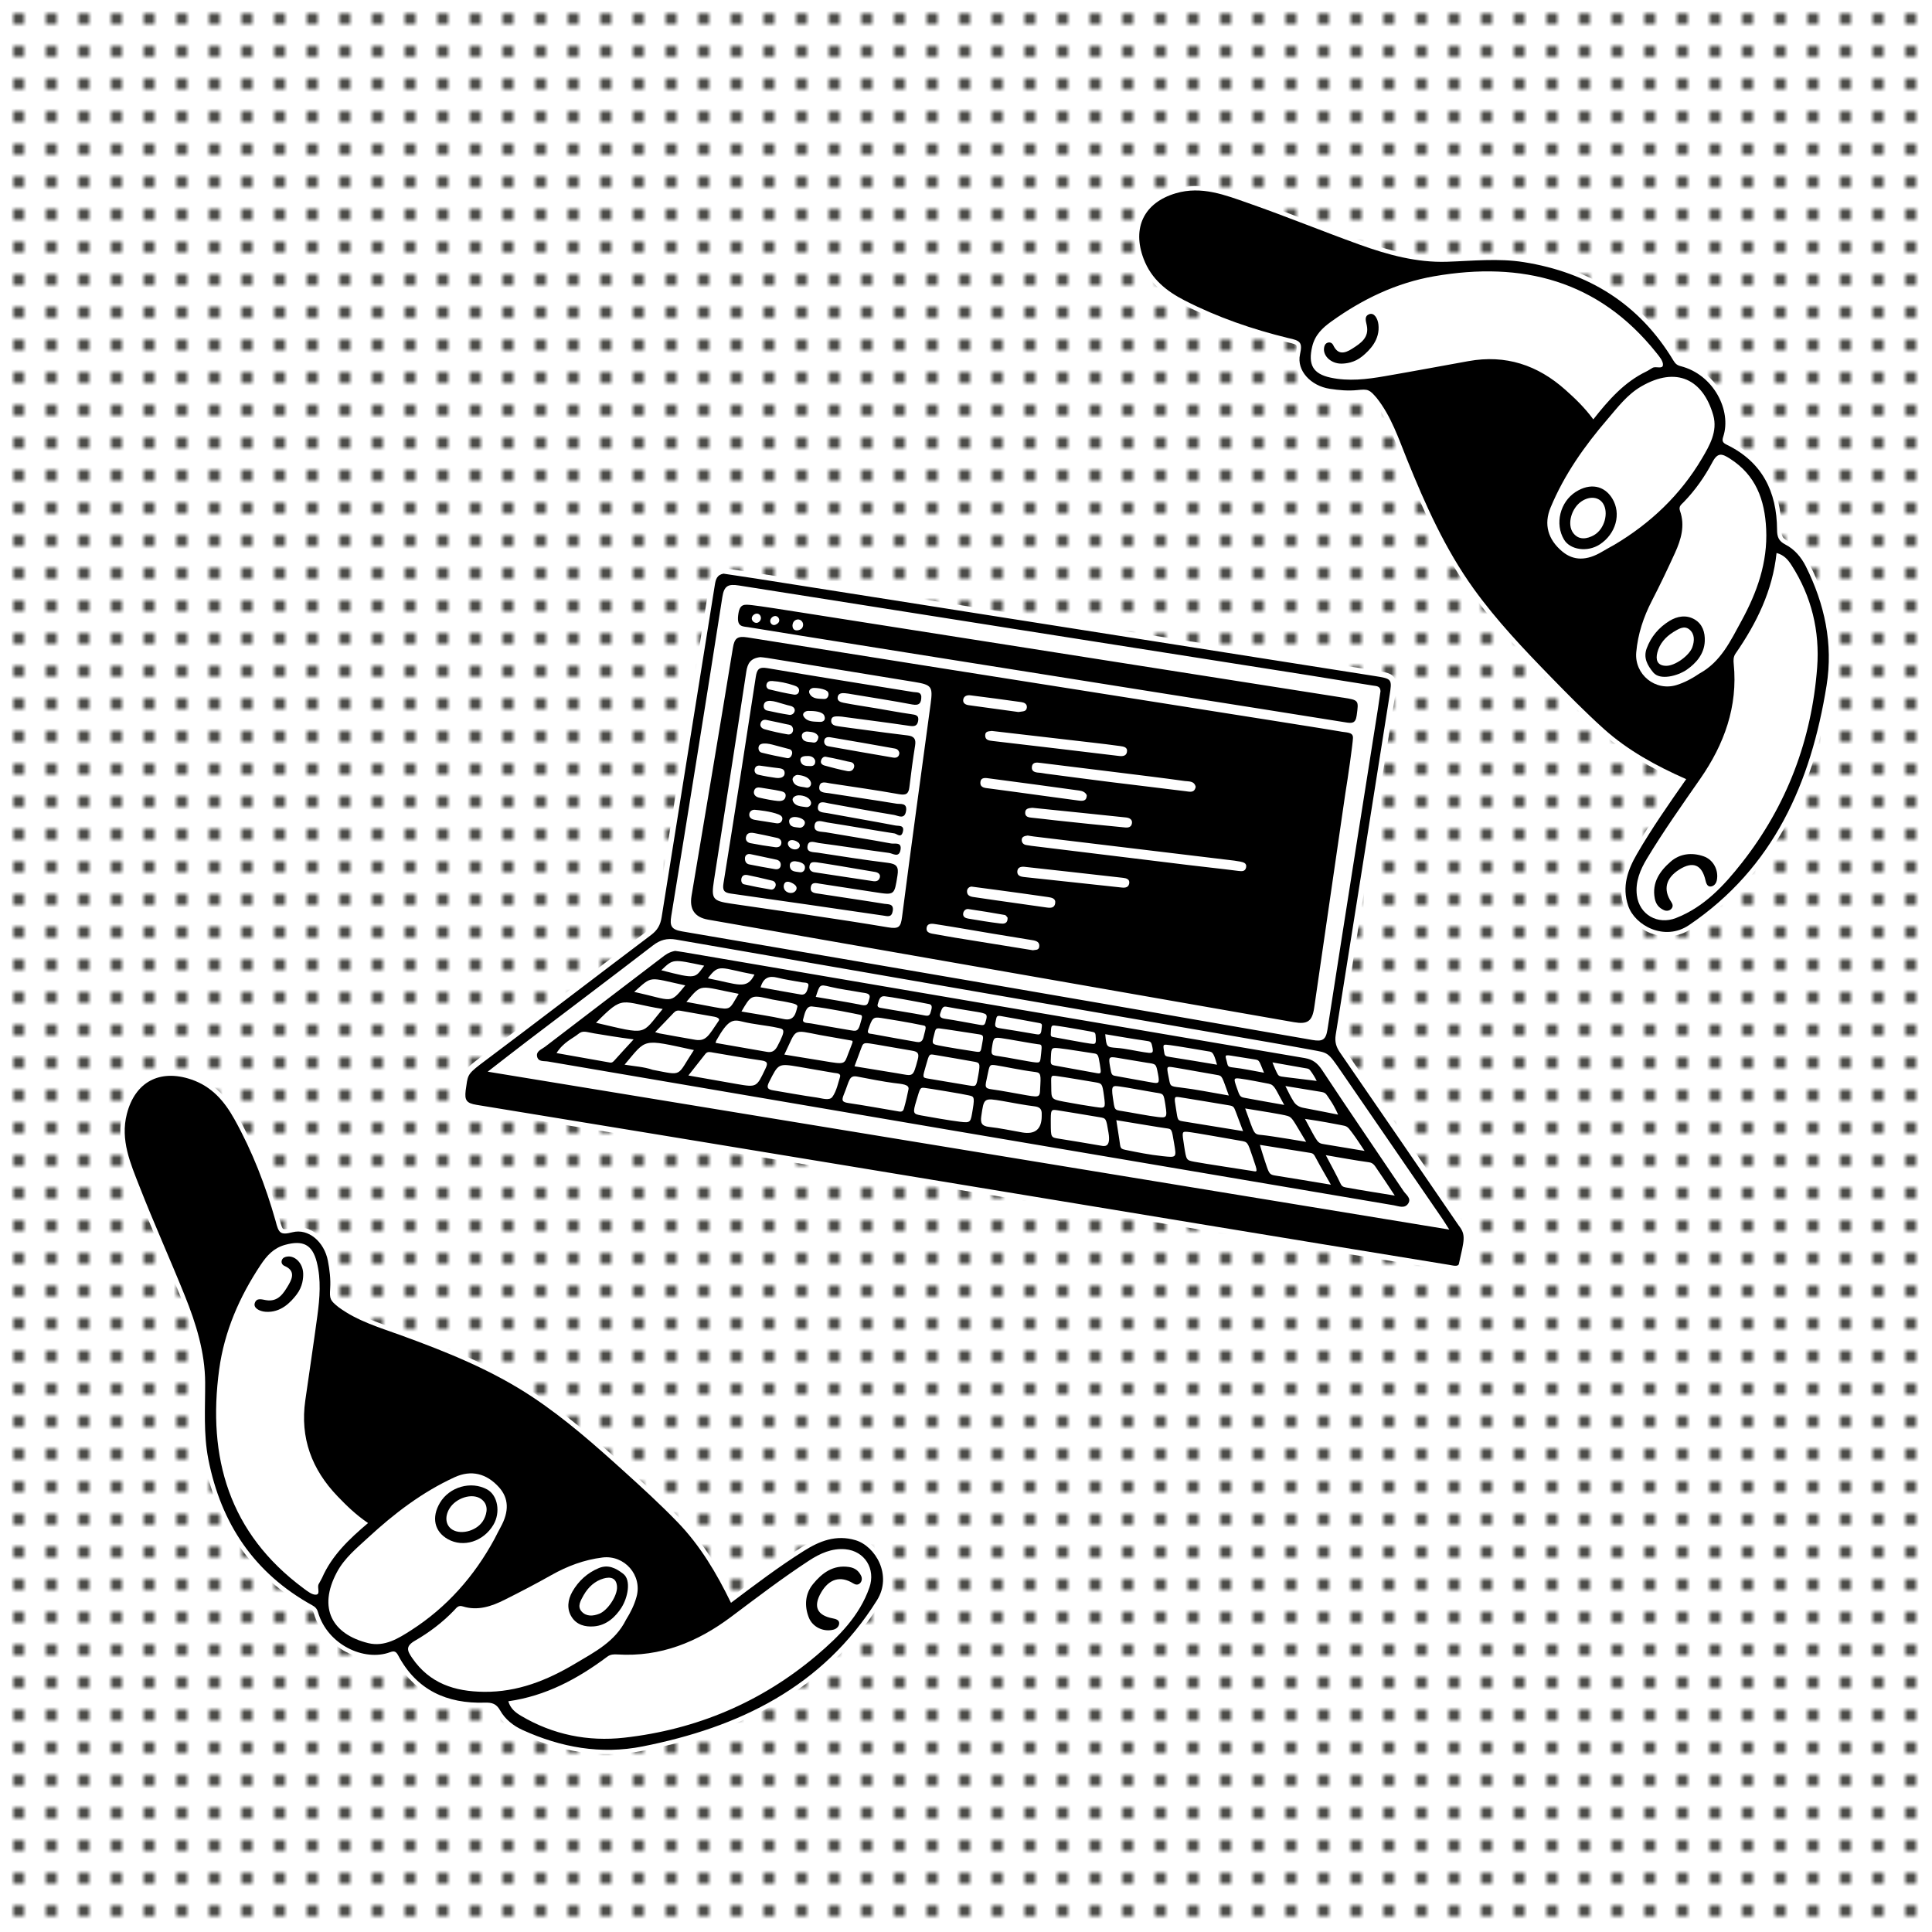
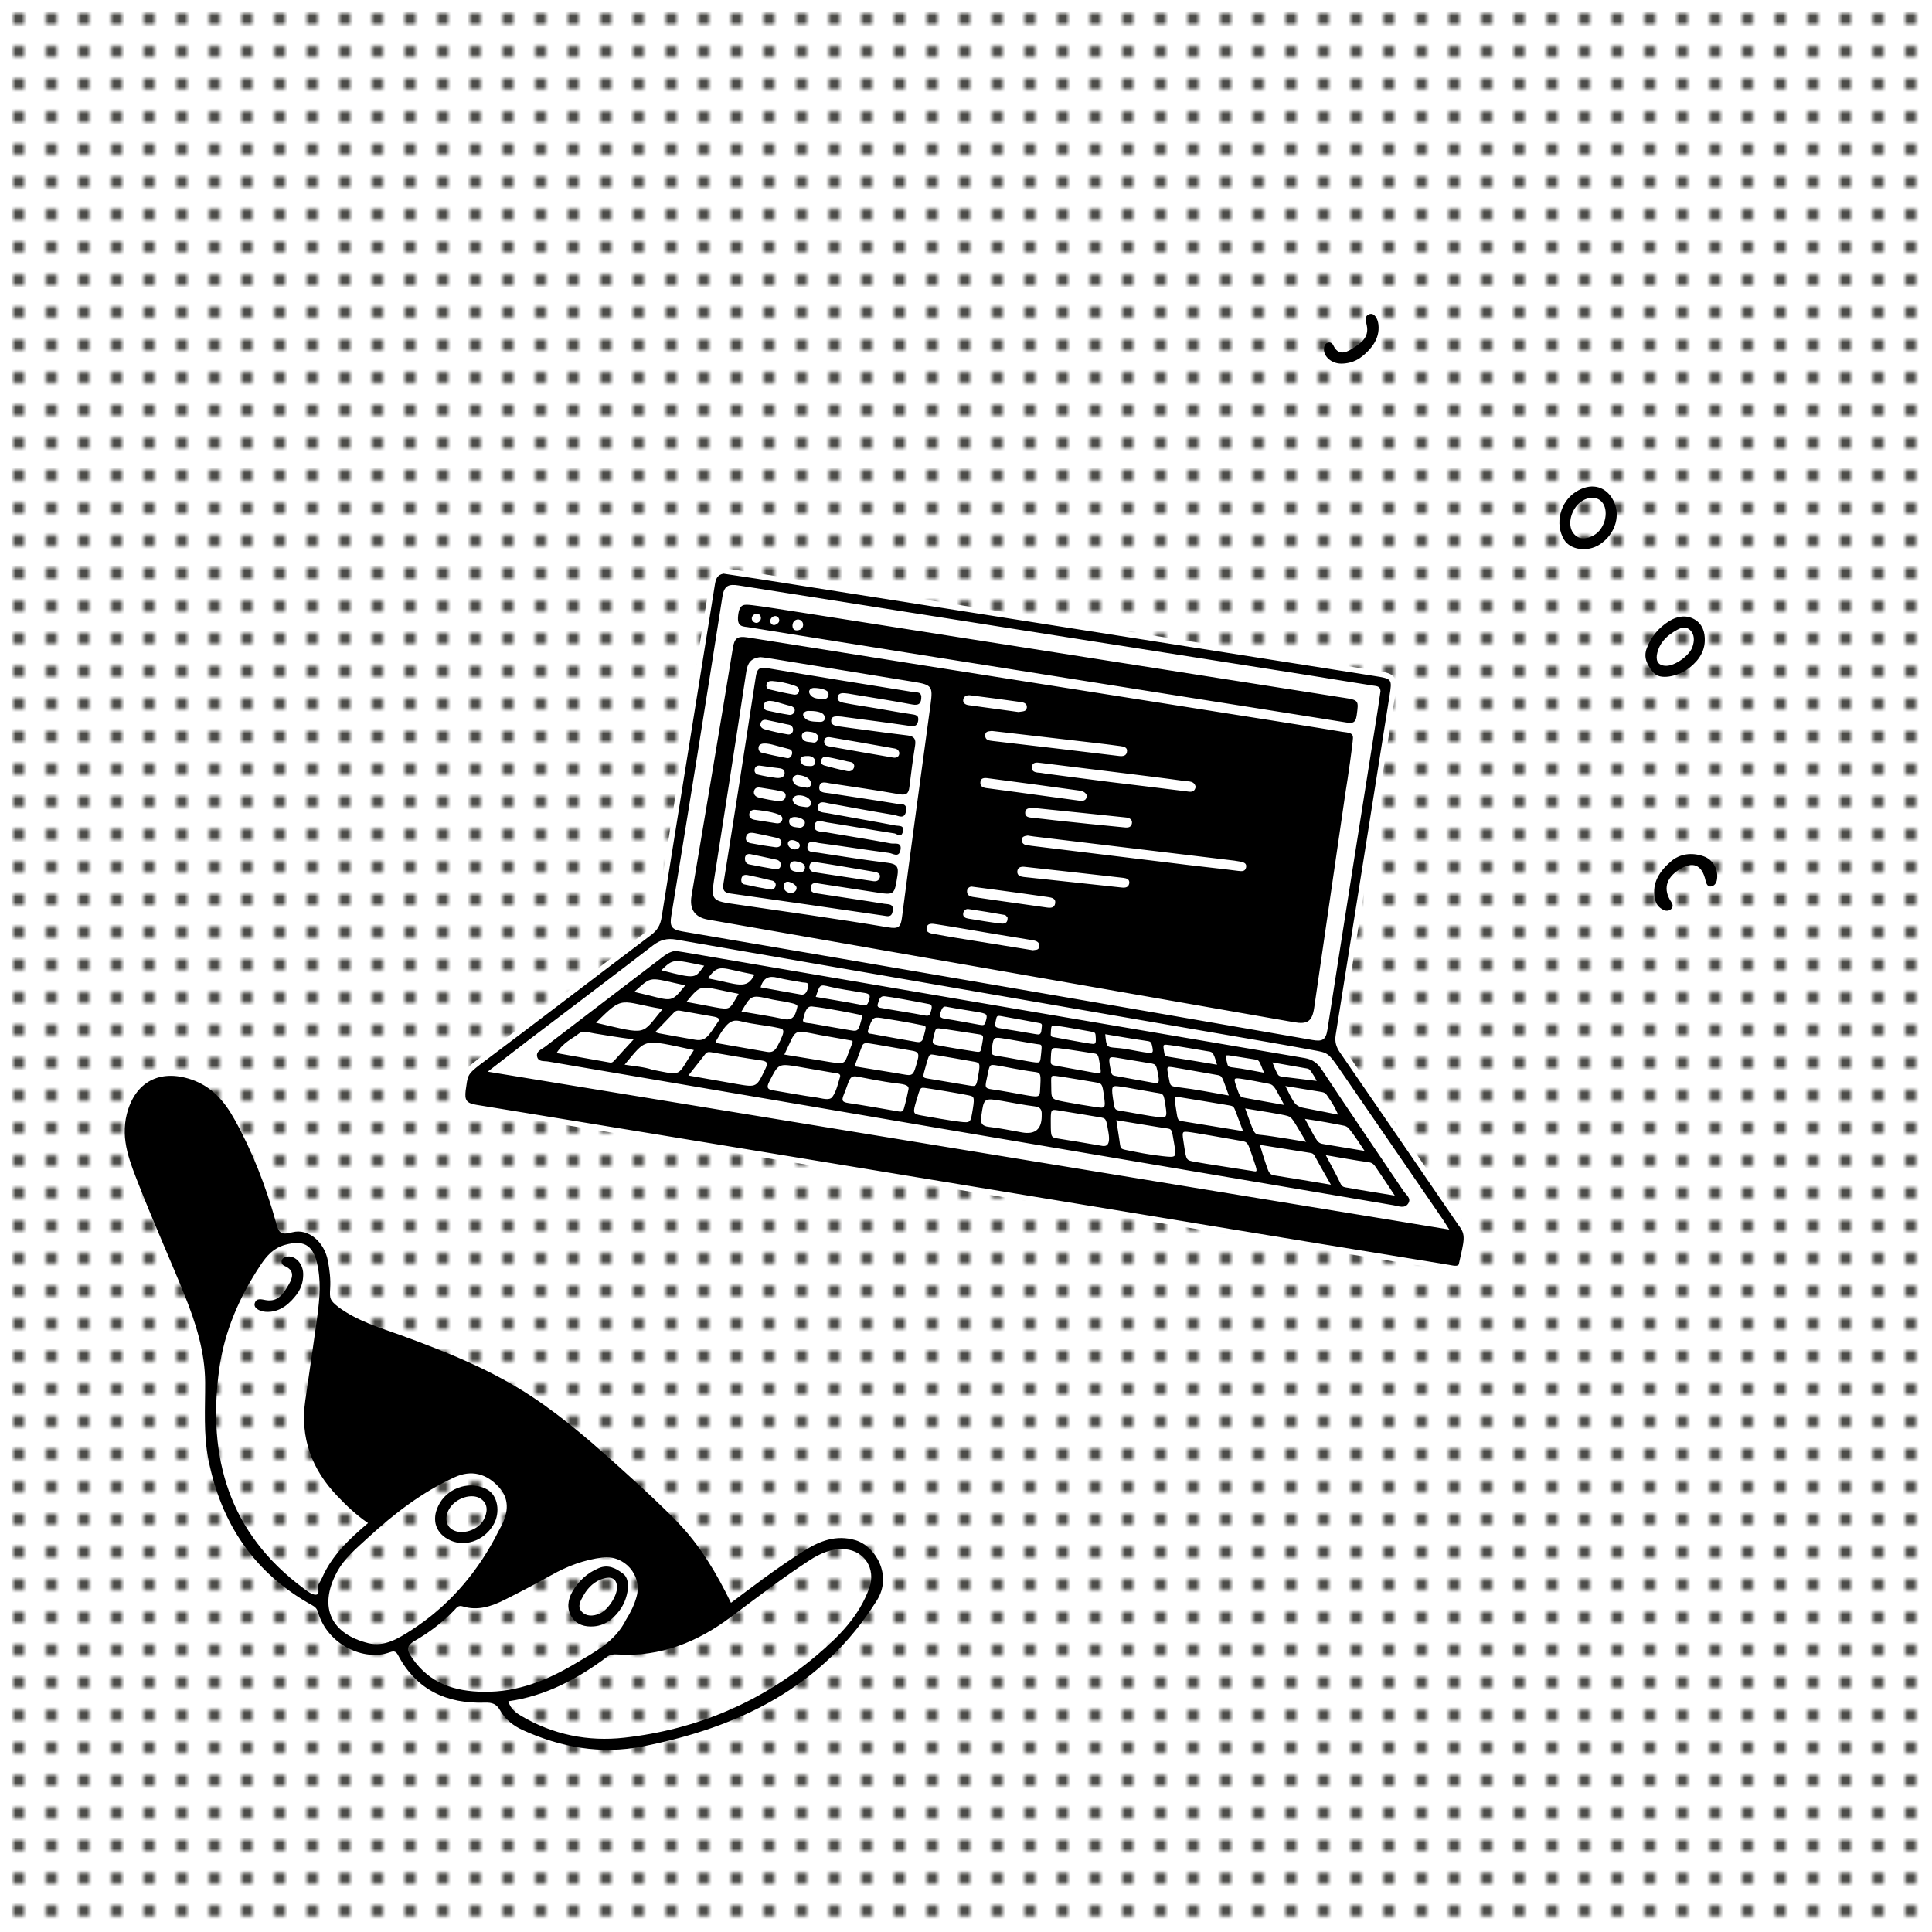
<svg xmlns="http://www.w3.org/2000/svg" id="Ebene_8" data-name="Ebene 8" viewBox="0 0 700 700">
  <defs>
    <style> .cls-1 { fill: none; } .cls-2 { fill: #12120d; } .cls-3 { stroke-width: 4px; } .cls-3, .cls-4 { stroke: #fff; stroke-miterlimit: 10; } .cls-3, .cls-4, .cls-5 { fill: #fff; } .cls-4 { stroke-width: 3.11px; } .cls-6 { fill: url(#Neues_Musterfeld_5); } </style>
    <pattern id="Neues_Musterfeld_5" data-name="Neues Musterfeld 5" x="0" y="0" width="6" height="6" patternTransform="translate(3274.99 6348.18) scale(1.97)" patternUnits="userSpaceOnUse" viewBox="0 0 6 6">
      <g>
        <rect class="cls-1" width="6" height="6" />
-         <rect class="cls-5" width="6" height="6" />
        <circle class="cls-2" cx="3" cy="3" r="1" />
      </g>
    </pattern>
  </defs>
  <rect class="cls-6" x="4.12" y="4.12" width="691.76" height="691.76" />
  <g>
    <g>
-       <path class="cls-4" d="M610.95,282.29c-6.29,9-12.47,17.82-17.86,27.13-3.35,5.79-5.51,11.81-3.17,18.75,2.41,7.17,13.2,13.01,22.05,7.01,30.74-20.82,44.18-51.62,49.83-86.8,2.44-15.17-.72-29.57-7.52-43.19-1.63-3.26-4.09-6.19-7.35-7.86-2.51-1.29-3.06-2.83-3.07-5.45-.07-13.74-5.4-24.52-18.21-30.74-1.5-.73-1.81-1.37-1.29-2.93,3.11-9.37-3.41-22.5-15.45-25.55-1.27-.32-1.92-.91-2.58-2-12.36-20.55-30.78-31.94-54.22-35.68-9.29-1.48-18.55-.44-27.86-.14-10.89.35-21.46-2.52-31.67-6.21-13.45-4.85-26.69-10.27-40.18-14.99-8.47-2.96-17.04-6.38-26.4-3.61-11.57,3.41-15.89,12.57-11.64,23.76,2.81,7.4,8.35,11.74,14.95,15.12,11.89,6.08,24.44,10.4,37.38,13.56,4.38.94,5.31,1.47,4.32,5.95-1.28,5.84,3.89,11.39,10.79,12.45,3.29.51,6.72.81,10.01.46,3.86-.39,4.35-.23,6.99,2.86,5.28,6.66,7.89,14.62,10.98,22.26,6.64,16.4,13.8,32.49,24.19,46.91,8.27,11.48,18,21.72,27.84,31.83,6.27,6.44,12.59,12.87,19.27,18.88,8.7,7.81,18.9,13.4,29.86,18.23Z" />
-       <path d="M610.95,282.29c-6.29,9-12.47,17.82-17.86,27.13-3.35,5.79-5.51,11.81-3.17,18.75,2.41,7.17,13.2,13.01,22.05,7.01,30.74-20.82,44.18-51.62,49.83-86.8,2.44-15.17-.72-29.57-7.52-43.19-1.63-3.26-4.09-6.19-7.35-7.86-2.51-1.29-3.06-2.83-3.07-5.45-.07-13.74-5.4-24.52-18.21-30.74-1.5-.73-1.81-1.37-1.29-2.93,3.11-9.37-3.41-22.5-15.45-25.55-1.27-.32-1.92-.91-2.58-2-12.36-20.55-30.78-31.94-54.22-35.68-9.29-1.48-18.55-.44-27.86-.14-10.89.35-21.46-2.52-31.67-6.21-13.45-4.85-26.69-10.27-40.18-14.99-8.47-2.96-17.04-6.38-26.4-3.61-11.57,3.41-15.89,12.57-11.64,23.76,2.81,7.4,8.35,11.74,14.95,15.12,11.89,6.08,24.44,10.4,37.38,13.56,4.38.94,5.31,1.47,4.32,5.95-1.28,5.84,3.89,11.39,10.79,12.45,3.29.51,6.72.81,10.01.46,3.86-.39,4.35-.23,6.99,2.86,5.28,6.66,7.89,14.62,10.98,22.26,6.64,16.4,13.8,32.49,24.19,46.91,8.27,11.48,18,21.72,27.84,31.83,6.27,6.44,12.59,12.87,19.27,18.88,8.7,7.81,18.9,13.4,29.86,18.23ZM577.28,151.94c-3.24-4.39-6.61-7.58-10.09-10.68-10.08-9.01-21.67-12.85-35.13-10.42-10.14,1.83-20.28,3.73-30.44,5.48-6.47,1.12-13.01,1.9-19.53.5-6.47-1.39-8.18-4.77-6.66-11.23,1-4.22,3.7-6.78,6.93-9.1,11.27-8.1,23.57-14.02,37.28-16.4,31.82-5.52,59.49,1.44,80.44,27.67,1.07,1.34,2.55,3.05,2.44,4.48-.13,1.64-2.55.34-3.78,1.04-.76.43-1.48.95-2.27,1.33-7.95,3.84-13.63,10.27-19.19,17.35ZM643.67,200.36c2.67.68,4.14,2.41,5.42,4.4,7.29,11.31,10.29,23.96,9.3,37.09-1.98,26.22-11,50.08-27.32,70.82-6.46,8.21-13.63,15.97-23.81,19.94-6.63,2.59-13.31-1.19-14.19-8.23-.61-4.86,1.19-9.21,3.63-13.26,6.01-9.98,12.75-19.47,19.39-29.04,8.62-12.43,13.61-26.07,12.07-41.52-.13-1.33-.16-2.58.67-3.77,7.63-11.01,13.42-22.79,14.85-36.42ZM615.67,244.08c-2.52,1.72-5.2,3.17-8.15,4.1-7.74,2.44-15.38-3.81-14.68-11.82.59-6.67,2.63-12.8,5.68-18.71,2.94-5.69,5.7-11.49,8.36-17.32,2.2-4.83,3.7-9.87,1.83-15.2-.59-1.68.43-2.28,1.36-3.24,4.17-4.31,7.62-9.23,10.39-14.47,1.94-3.66,3.55-3.01,6.28-1.28,9.42,5.98,12.68,14.91,13.18,25.55.57,12.13-3.32,22.96-8.97,33.3-3.95,7.22-7.48,14.87-15.28,19.08ZM584.7,197.5c-1.4.79-2.81,1.55-4.19,2.37-5.62,3.37-10.39,3.35-14.48-.06-5.21-4.36-6.74-9.87-4.23-15.91,4.96-11.95,12.34-22.37,20.71-32.11,3.67-4.28,7.06-8.82,12.11-11.76,12.87-7.49,22.45-2.47,26.12,10.41,1.67,5.86-1.37,11.06-4.09,15.67-7.81,13.23-18.71,23.57-31.95,31.4Z" />
      <path d="M493.52,129.15c2.78-2.29,6.54-6.04,5.91-11.59-.25-2.15-1.54-4.45-3.38-3.7s-1.17,2.42-.84,4.03c.94,4.45-2.22,6.5-5.35,8.49-2.66,1.69-5.11,2.27-6.79-1.29-.43-.91-1.3-1.24-2.18-.87-.84.36-1.14,1.22-1.19,2.16-.17,2.82,2.74,5.35,6.23,5.37,1.65,0,4.8-.32,7.58-2.61Z" />
      <path d="M608.44,315.05c4.95-3.11,8.21-1.77,9.5,3.95.24,1.05.66,2.18,1.7,2.2s2.07-.79,2.37-2.14c.81-3.66-1.18-7.56-4.75-8.8-4.3-1.5-8.65-.97-11.96,1.94-3.86,3.37-6.86,7.54-5.74,13.35.41,2.11,1.51,3.41,3.35,4.22,1.03.46,2.17.16,2.75-.61s.43-1.53-.14-2.37c-3.02-4.5-1.95-8.68,2.93-11.74Z" />
      <path d="M611.18,242.62c3.28-2.28,6.29-5.61,6.49-10.28.14-3.28-.83-6.23-3.68-7.91-3-1.76-6.31-1.2-9.16.57-3.8,2.35-6.64,5.69-8.2,9.92-1.26,3.39.21,6.11,2.39,8.74,2.45,2.96,8.88,1.24,12.16-1.04ZM606.19,229.06c1.86-1.08,3.95-2.63,5.94-.96,1.91,1.6,1.87,4.06,1.02,6.42-1.1,3.04-6.27,6.75-9.46,6.72-3.37-.04-3.84-2.32-3.21-4.79.8-3.19,2.9-5.61,5.72-7.38Z" />
      <path d="M570.94,178.2c-5.71,3.65-7.67,11.61-4.26,17.31,2.25,3.76,8.49,4.62,12.89,1.78,5.92-3.82,7.94-11.17,4.59-16.66-2.91-4.77-8.07-5.71-13.22-2.42ZM573.09,181.6c2.95-1.93,6.15-1.59,7.72.82,2.12,3.26.6,9.29-3.31,11.49-2.41,1.35-5.43,1.94-7.49-.79-2.36-3.14-.64-9.09,3.08-11.52Z" />
    </g>
    <g>
-       <path class="cls-4" d="M264.85,580.73c8.77-6.61,17.35-13.11,26.46-18.84,5.66-3.56,11.6-5.93,18.62-3.86,7.25,2.15,13.48,12.71,7.81,21.78-19.69,31.48-49.98,46.04-84.93,52.96-15.07,2.99-29.57.36-43.44-5.94-3.32-1.51-6.33-3.86-8.13-7.06-1.38-2.47-2.94-2.95-5.56-2.87-13.74.43-24.7-4.5-31.39-17.08-.78-1.47-1.44-1.76-2.98-1.19-9.25,3.45-22.61-2.59-26.1-14.51-.37-1.26-.98-1.89-2.09-2.5-20.99-11.6-33.04-29.6-37.63-52.89-1.82-9.23-1.12-18.52-1.16-27.84-.05-10.89-3.3-21.35-7.36-31.42-5.34-13.26-11.24-26.3-16.44-39.61-3.27-8.36-6.99-16.8-4.57-26.25,2.99-11.68,11.98-16.34,23.32-12.5,7.49,2.54,12.04,7.91,15.65,14.39,6.51,11.66,11.28,24.05,14.92,36.87,1.1,4.35,1.66,5.25,6.11,4.1,5.79-1.49,11.53,3.47,12.84,10.33.63,3.27,1.05,6.69.83,9.99-.25,3.87-.07,4.36,3.11,6.88,6.85,5.03,14.9,7.35,22.64,10.17,16.63,6.04,32.97,12.61,47.76,22.47,11.77,7.85,22.36,17.2,32.82,26.66,6.67,6.03,13.32,12.11,19.57,18.57,8.13,8.41,14.08,18.4,19.31,29.17Z" />
+       <path class="cls-4" d="M264.85,580.73Z" />
      <path d="M264.85,580.73c8.77-6.61,17.35-13.11,26.46-18.84,5.66-3.56,11.6-5.93,18.62-3.86,7.25,2.15,13.48,12.71,7.81,21.78-19.69,31.48-49.98,46.04-84.93,52.96-15.07,2.99-29.57.36-43.44-5.94-3.32-1.51-6.33-3.86-8.13-7.06-1.38-2.47-2.94-2.95-5.56-2.87-13.74.43-24.7-4.5-31.39-17.08-.78-1.47-1.44-1.76-2.98-1.19-9.25,3.45-22.61-2.59-26.1-14.51-.37-1.26-.98-1.89-2.09-2.5-20.99-11.6-33.04-29.6-37.63-52.89-1.82-9.23-1.12-18.52-1.16-27.84-.05-10.89-3.3-21.35-7.36-31.42-5.34-13.26-11.24-26.3-16.44-39.61-3.27-8.36-6.99-16.8-4.57-26.25,2.99-11.68,11.98-16.34,23.32-12.5,7.49,2.54,12.04,7.91,15.65,14.39,6.51,11.66,11.28,24.05,14.92,36.87,1.1,4.35,1.66,5.25,6.11,4.1,5.79-1.49,11.53,3.47,12.84,10.33.63,3.27,1.05,6.69.83,9.99-.25,3.87-.07,4.36,3.11,6.88,6.85,5.03,14.9,7.35,22.64,10.17,16.63,6.04,32.97,12.61,47.76,22.47,11.77,7.85,22.36,17.2,32.82,26.66,6.67,6.03,13.32,12.11,19.57,18.57,8.13,8.41,14.08,18.4,19.31,29.17ZM133.35,551.83c-4.51-3.08-7.81-6.33-11.04-9.69-9.37-9.74-13.63-21.18-11.7-34.72,1.46-10.2,2.99-20.4,4.37-30.61.88-6.51,1.42-13.07-.21-19.54-1.62-6.42-5.07-8-11.47-6.24-4.18,1.15-6.64,3.94-8.85,7.25-7.68,11.55-13.15,24.06-15.03,37.85-4.35,32,3.6,59.4,30.58,79.37,1.38,1.02,3.14,2.44,4.56,2.27,1.63-.19.24-2.56.9-3.82.4-.78.89-1.51,1.25-2.31,3.55-8.09,9.77-13.99,16.64-19.81ZM184.17,616.41c.78,2.64,2.56,4.05,4.59,5.25,11.57,6.87,24.32,9.41,37.4,7.94,26.14-2.93,49.64-12.82,69.78-29.88,7.97-6.76,15.46-14.21,19.06-24.52,2.34-6.72-1.67-13.26-8.74-13.88-4.88-.43-9.16,1.53-13.12,4.11-9.75,6.37-18.99,13.45-28.31,20.43-12.1,9.07-25.55,14.55-41.05,13.58-1.34-.08-2.58-.06-3.74.8-10.72,8.03-22.28,14.24-35.86,16.16ZM226.83,586.84c1.62-2.58,2.98-5.31,3.8-8.29,2.16-7.82-4.37-15.23-12.34-14.24-6.64.83-12.69,3.09-18.49,6.36-5.58,3.15-11.27,6.12-17,8.98-4.75,2.38-9.73,4.06-15.12,2.38-1.7-.53-2.26.52-3.19,1.48-4.15,4.32-8.95,7.95-14.08,10.91-3.59,2.07-2.88,3.66-1.06,6.32,6.32,9.2,15.37,12.13,26.02,12.24,12.14.13,22.82-4.15,32.95-10.18,7.07-4.21,14.59-8.01,18.51-15.96ZM179.16,557.6c.74-1.43,1.45-2.87,2.22-4.27,3.16-5.74,2.97-10.51-.59-14.47-4.54-5.05-10.11-6.37-16.06-3.64-11.76,5.4-21.9,13.15-31.34,21.87-4.14,3.83-8.55,7.38-11.31,12.53-7.02,13.13-1.65,22.53,11.36,25.72,5.91,1.45,11-1.77,15.51-4.66,12.93-8.29,22.87-19.56,30.21-33.08Z" />
      <path d="M107.53,468.96c-2.19,2.86-5.8,6.76-11.37,6.32-2.15-.17-4.5-1.38-3.82-3.24.69-1.86,2.38-1.26,3.99-.98,4.49.77,6.41-2.46,8.29-5.65,1.59-2.72,2.08-5.18-1.53-6.74-.92-.4-1.29-1.26-.95-2.14.33-.85,1.17-1.18,2.11-1.27,2.81-.27,5.45,2.55,5.6,6.03.07,1.65-.14,4.81-2.33,7.67Z" />
-       <path d="M297.49,577.03c-2.93,5.06-1.47,8.27,4.3,9.35,1.06.2,2.2.58,2.26,1.62s-.72,2.1-2.05,2.45c-3.63.94-7.59-.9-8.97-4.43-1.65-4.24-1.28-8.61,1.5-12.03,3.23-3.98,7.29-7.13,13.13-6.23,2.13.33,3.46,1.38,4.34,3.19.49,1.01.24,2.16-.51,2.77s-1.51.48-2.38-.05c-4.61-2.85-8.74-1.63-11.62,3.35Z" />
      <path d="M225.21,582.41c-2.16,3.36-5.38,6.49-10.03,6.86-3.27.26-6.26-.6-8.04-3.39-1.87-2.93-1.43-6.26.23-9.18,2.21-3.88,5.45-6.84,9.61-8.56,3.35-1.38,6.11-.02,8.82,2.07,3.05,2.34,1.56,8.83-.6,12.19ZM211.48,577.92c-1.01,1.9-2.48,4.04-.74,5.97,1.67,1.85,4.13,1.72,6.45.78,3-1.21,6.52-6.51,6.37-9.7-.16-3.37-2.45-3.75-4.9-3.04-3.16.92-5.5,3.1-7.17,5.98Z" />
      <path d="M159.37,544.54c3.44-5.84,11.32-8.09,17.14-4.88,3.84,2.11,4.93,8.31,2.25,12.82-3.6,6.05-10.88,8.34-16.49,5.19-4.87-2.74-6-7.86-2.9-13.13ZM162.85,546.57c-1.83,3.02-1.37,6.2,1.1,7.68,3.33,2,9.31.26,11.36-3.73,1.26-2.45,1.74-5.5-1.06-7.45-3.23-2.25-9.1-.31-11.4,3.5Z" />
    </g>
  </g>
  <g>
    <path class="cls-3" d="M262.15,207.85c3.97.6,7.99,1.18,12,1.81,74.58,11.75,149.17,23.5,223.75,35.25,6.57,1.03,6.53,1.03,5.51,7.43-6.48,40.88-12.93,81.76-19.46,122.62-.4,2.5.16,4.36,1.58,6.42,14.38,20.83,28.66,41.73,42.96,62.61,2.77,3.47,2.01,5.29.09,13.94-.24,1.17-2.46.52-3.54.35-30.1-4.88-60.18-9.84-90.26-14.8-87.36-14.42-174.72-28.88-262.1-43.17-3.68-.6-4.38-1.67-3.96-5.2.8-5.32.34-5.65,5.22-9.41,20.74-15.54,41.29-31.34,61.98-46.95,2.28-1.72,3.35-3.6,3.8-6.42,6.37-40.14,12.89-80.26,19.28-120.4.34-2.14.82-3.65,3.15-4.09Z" />
    <path d="M262.15,207.85c3.97.6,7.99,1.18,12,1.81,74.58,11.75,149.17,23.5,223.75,35.25,6.57,1.03,6.53,1.03,5.51,7.43-6.48,40.88-12.93,81.76-19.46,122.62-.4,2.5.16,4.36,1.58,6.42,14.38,20.83,28.66,41.73,42.96,62.61,2.77,3.47,2.01,5.29.09,13.94-.24,1.17-2.46.52-3.54.35-30.1-4.88-60.18-9.84-90.26-14.8-87.36-14.42-174.72-28.88-262.1-43.17-3.68-.6-4.38-1.67-3.96-5.2.8-5.32.34-5.65,5.22-9.41,20.74-15.54,41.29-31.34,61.98-46.95,2.28-1.72,3.35-3.6,3.8-6.42,6.37-40.14,12.89-80.26,19.28-120.4.34-2.14.82-3.65,3.15-4.09ZM500.18,250.39c-.08-1.85-1.43-1.79-2.78-2-7.89-1.22-15.77-2.55-23.65-3.8-68.69-10.81-137.38-21.58-206.05-32.46-3.74-.59-5.33.01-5.97,4.13-6.02,38.57-12.23,77.11-18.52,115.64-.59,3.59.03,4.9,3.91,5.56,76.15,12.98,152.27,26.1,228.37,39.34,3.71.65,4.9-.06,5.48-3.79,6-38.73,12.16-77.43,18.27-116.14.34-2.15.63-4.31.95-6.47ZM176.71,388.29c116.41,19.12,231.98,38.1,348.39,57.21-1.16-1.81-1.8-2.87-2.5-3.9-11.08-16.2-31.36-45.63-36.5-53.13-5.14-7.5-4.78-6.94-10.99-8.11-4.93-.93-13.25-2.38-15.96-2.85-71.4-12.34-142.79-24.66-214.18-37.08-3.31-.58-5.78.11-8.41,2.13-14.99,11.54-30.11,22.92-45.17,34.38-4.72,3.59-9.38,7.25-14.67,11.34ZM490.21,267.32c-.08,2.22-1.77,14.06-2.79,20.29-3.74,25.83-7.5,51.66-11.26,77.49-.71,4.91-2.41,6.12-7.31,5.26-70.76-12.38-141.51-24.77-212.27-37.15q-7.26-1.27-6.02-8.65c5.02-29.93,10.08-59.86,14.98-89.81.58-3.56,1.62-4.39,5.39-3.79,71.48,11.44,212.1,33.5,214.36,34.01,2.26.51,5,.12,4.91,2.34ZM275.5,238.09c-3.56.39-4.65,2.27-5.1,5.25-3.82,25.24-7.8,50.46-11.72,75.69-1.04,6.67-.47,7.38,6.2,8.37,18.94,2.79,37.92,5.41,56.8,8.58,3.99.67,4.68-.08,5.15-3.76,3.32-25.75,6.88-51.47,10.35-77.2.85-6.28.41-6.9-5.91-7.94-17.74-2.91-35.49-5.8-53.24-8.69-1-.16-2.02-.24-2.54-.3ZM372.36,302.73c-1.33.17-2.16.51-2.17,1.6-.01,1,.63,1.65,1.57,1.83,1.28.25,2.59.38,3.88.54,18.3,2.24,36.59,4.49,54.89,6.71,6.05.74,12.12,1.36,18.16,2.14,1.32.17,2.47.21,2.79-1.24.35-1.56-.94-1.9-2.12-2.14-.71-.14-1.43-.26-2.15-.35-24.22-2.92-48.44-5.83-72.66-8.75-.86-.1-1.71-.27-2.19-.34ZM433.23,285.09c-.55-2.24-2.55-1.91-3.95-2.11-8.18-1.15-16.39-2.12-24.59-3.15-9.21-1.15-18.42-2.3-27.64-3.41-1.27-.15-2.91-.44-3.17,1.36-.25,1.72,1.11,2.1,2.57,2.18.86.04,1.72.26,2.58.37,7.76,1.01,15.52,2.05,23.29,3.02,9.07,1.13,18.15,2.18,27.21,3.32,1.63.21,3.23.7,3.69-1.58ZM359.39,264.83c-.89.18-2.42-.06-2.44,1.59-.03,1.74,1.36,1.9,2.76,2.06,15.27,1.78,30.53,3.58,45.79,5.43,1.34.16,2.52-.04,2.8-1.37.39-1.86-1.22-2.05-2.49-2.23-3.3-.47-6.61-.85-9.92-1.24-12.1-1.41-24.21-2.81-36.5-4.23ZM374.19,344.3c.8-.21,2.13.11,2.34-1.24.26-1.72-1.01-2.18-2.42-2.41-4.87-.79-9.74-1.59-14.61-2.4-6.72-1.12-13.44-2.32-20.17-3.36-1.32-.2-3.35-.65-3.6,1.32-.24,1.87,1.66,2.01,3.1,2.26,2.43.41,4.86.89,7.29,1.28,9.31,1.52,18.62,3.01,28.08,4.54ZM370.99,314.04c-1.17-.05-2.31.23-2.4,1.71-.1,1.58,1.31,1.89,2.4,2.01,11.8,1.3,23.61,2.5,35.41,3.81,1.38.15,2.43-.06,2.72-1.4.34-1.59-1.02-1.98-2.17-2.11-11.94-1.37-23.88-2.68-35.95-4.02ZM374.03,292.68c-.99.15-2.62.05-2.59,1.88.03,1.46,1.34,1.62,2.58,1.73,2.73.25,5.46.63,8.19.92,8.21.87,16.41,1.76,24.62,2.52,1.16.11,2.87.47,3.27-1.3.33-1.47-.86-2.11-2.09-2.24-11.23-1.19-22.46-2.33-33.98-3.51ZM393.76,288.12c-.58-1.22-1.69-1.55-2.87-1.71-10.76-1.47-21.51-2.97-32.27-4.35-1.27-.16-3.34-.68-3.41,1.51-.06,1.91,1.76,1.91,3.24,2.11,6.75.88,13.49,1.82,20.23,2.74,4.02.55,8.04,1.07,12.05,1.63,1.6.22,3,.23,3.03-1.93ZM351.99,321.23c-.78.04-1.56.66-1.61,1.55-.11,2.08,1.78,2.15,3.07,2.34,8.59,1.3,17.2,2.43,25.8,3.69,1.47.21,2.78.17,3.06-1.5.31-1.83-1.31-2.09-2.55-2.28-6.3-.93-12.62-1.77-18.93-2.63-2.87-.39-5.74-.76-8.84-1.17ZM369.03,257.97c1.47-.27,2.89-.04,3.02-1.67.1-1.29-.99-1.77-1.99-1.91-6.14-.87-12.29-1.69-18.45-2.46-1.24-.16-2.48.26-2.63,1.67-.12,1.17.84,1.74,1.96,1.9,6.15.85,12.3,1.68,18.09,2.48ZM365.09,332.52c-.26-.26-.59-.93-1.02-1-4.39-.78-8.79-1.51-13.2-2.15-.94-.14-1.71.58-1.88,1.5-.23,1.31.78,1.79,1.82,1.96,3.84.64,7.68,1.29,11.54,1.76,1.17.14,2.78.26,2.73-2.07ZM330.85,250.73c-17.62-2.85-35.25-5.65-52.85-8.65-2.96-.5-3.73.37-4.16,3.13-3.81,24.97-7.7,49.92-11.71,74.85-.42,2.58.27,3.37,2.66,3.7,18.39,2.6,36.77,5.27,55.15,7.96,1.63.24,3.12.81,3.52-1.67.45-2.71-1.69-2.36-3.01-2.58-7.87-1.29-15.78-2.4-23.66-3.65-1.34-.21-3.32-.2-3.04-2.3.28-2.13,2.05-1.53,3.47-1.31,6.6,1.02,13.19,2.02,19.79,3.05,7.19,1.11,7.01,1.09,8.16-6.05.51-3.19-.32-4.2-3.49-4.59-8.5-1.03-16.96-2.4-25.42-3.69-1.6-.24-4.13.05-3.67-2.5.4-2.26,2.72-1.17,4.1-.99,8.48,1.12,16.94,2.48,25.42,3.59,1.37.18,3.58,1.9,4.15-1.06.59-3.05-2.15-2.13-3.44-2.37-7.84-1.47-15.72-2.69-23.58-4.05-1.71-.3-4.52.07-4.1-2.57.38-2.38,2.91-1.25,4.47-1.01,8.17,1.27,16.32,2.74,24.49,4,.9.14,2.36,1.84,3.01-.55.69-2.55-1.46-2.1-2.54-2.3-8.26-1.58-16.56-2.98-24.83-4.52-1.45-.27-3.8-.12-3.37-2.44.42-2.21,2.42-1.36,3.96-1.08,7.85,1.43,15.69,2.89,23.56,4.18,1.53.25,3.9,1.85,4.4-1.49.45-3.01-2.09-2.35-3.47-2.58-8.15-1.36-16.35-2.5-24.51-3.8-1.46-.23-3.8-.09-3.46-2.36.32-2.2,2.36-1.45,3.89-1.21,8.32,1.28,16.66,2.43,24.94,3.92,2.54.46,3.52-.05,3.81-2.57.59-5.04,1.27-10.07,2.07-15.09.38-2.34-.41-3.35-2.73-3.62-5.33-.61-10.64-1.36-15.96-2.07-3.02-.4-6.04-.79-9.05-1.23-1.32-.19-2.84-.5-2.66-2.23.16-1.54,1.65-1.36,2.8-1.36.72,0,1.44.14,2.16.24,7.76,1.04,15.54,2.02,23.29,3.17,1.71.25,2.88.21,3.24-1.73.4-2.14-.93-2.26-2.56-2.5-4.31-.61-8.59-1.44-12.88-2.16-3.86-.65-7.74-1.2-11.58-1.96-1.02-.2-2.5-.64-2.09-2.25.3-1.19,1.46-1.3,2.52-1.22.86.06,1.72.22,2.58.37,7.3,1.22,14.62,2.34,21.88,3.72,2.66.5,3.32-.62,3.28-2.99-.26-1.65-1.72-1.33-2.94-1.52ZM292.78,257.58c2.13-.04,5.31.19,5.9,1.77.6,1.58-.46,2.27-1.63,2.2-2.11-.13-4.58.12-5.88-1.98-.67-1.08.55-1.97,1.6-1.99ZM277.71,248.05c.22-1.08,1.07-1.38,2.07-1.31,2.69.18,5.37.74,7.92,1.61.49.17,1,.36,1.37.72.19.18.32.4.39.64.14.45.07.96-.2,1.37-.36.56-1.04.68-1.66.58-2.99-.5-5.95-1.15-8.89-1.88-.65-.16-1.18-.87-1.01-1.73ZM276.74,255.43c.2-1.22,1.23-1.54,2.42-1.48,1.34.06,2.89.59,3.68.83.84.24,1.67.48,2.51.72.64.18,1.53.27,2.05.72,1.3,1.11.11,3.02-1.43,2.78-2.7-.42-5.38-.96-8.04-1.56-.94-.21-1.36-1.02-1.2-2ZM275.6,261.93c.35-.96,1.15-1.27,2.1-1.08,1.59.32,3.18.66,4.77,1,.79.17,1.59.35,2.38.53.6.13,1.39.18,1.88.57.23.18.38.44.48.71.08.21.13.43.14.64.05,1.05-.73,1.99-1.93,1.79-2.83-.48-5.65-1.09-8.4-1.87-.85-.24-1.9-.99-1.41-2.3ZM274.86,270.61c.23-1.13,1.53-1.26,2.54-1.22.16,0,.32.02.46.03,1.3.12,2.57.54,3.82.86,1.46.37,2.92.76,4.37,1.16.75.21,1.11.98.92,1.74-.21.88-.84,1.68-1.8,1.5-3.09-.57-6.17-1.22-9.22-1.99-.87-.22-1.28-1.12-1.09-2.09ZM273.44,278.69c.2-1,.96-1.4,1.92-1.28,2.13.26,4.25.64,6.39.86,1.22.13,2.51.29,2.54,1.73.04,1.8-1.73,2.03-3.26,1.83-1.53-.21-4.1-.61-6.33-1.15-.89-.21-1.47-.98-1.27-1.99ZM273.28,286.37c.4-1.16,1.47-1.14,2.54-.95,2.25.41,4.53.67,6.76,1.16.9.2,2.19.42,2.08,1.78-.12,1.51-1.26,1.97-2.84,1.85-1.57-.12-4.57-.69-6.92-1.25-1.17-.28-2.11-1.21-1.63-2.59ZM289.24,305.25c.59.49.77,1.31.23,1.92-1.06,1.19-3.29.45-3.86-.87-.32-.72-.11-1.5.66-1.8.91-.36,2.25.15,2.97.75ZM271.48,295c.08-.96.89-1.69,2.08-1.59,1.18.1,5.65.53,8.5,1.66.85.34,1.63.91,1.36,1.93-.31,1.15-1.19,1.46-2.38,1.25-2.55-.46-5.13-.76-7.68-1.23-1.03-.19-1.98-.74-1.88-2.01ZM270.28,303.33c.25-1.36,1.19-1.82,2.98-1.49,1.79.33,5.41,1.08,8.35,1.76.86.2,1.59.82,1.5,1.86-.13,1.36-1.27,1.61-2.25,1.49-2.99-.38-5.98-.87-8.94-1.45-1.03-.2-1.88-.91-1.65-2.17ZM281.06,320.7c-.12.95-.82,1.75-1.77,1.6-3.26-.53-6.51-1.17-9.73-1.9-.73-.16-1.07-1.03-.98-1.79.12-1.06.72-1.83,2.2-1.57s5.96,1.29,9.05,2.05c.72.18,1.32.82,1.22,1.62ZM280.82,314.91c-3.12-.49-6.22-1.11-9.32-1.71-1.2-.23-1.61-1.14-1.59-2.25.02-1.08.87-1.74,2.09-1.46,1.22.28,6.1,1.26,9.33,1.99,1.1.25,1.73,1.07,1.51,2.26-.2,1.1-1.21,1.31-2.02,1.18ZM288.44,322.48c-.88,1.62-3.43,1.28-4.23-.25-.29-.54-.34-1.21-.14-1.79.08-.24.2-.47.39-.64.46-.43,1.15-.39,1.71-.2.72.24,1.58.68,2.09,1.26.41.48.49,1.07.19,1.62ZM289.74,316.02c-1.43-.25-3.44-.08-3.58-2.3-.08-1.26.92-1.77,2.03-1.66,1.42.15,3.35.67,3.45,2.01s-.77,2.15-1.9,1.95ZM296,312.45c1.91.23,13.94,2.24,21.04,3.47.94.16,2.11.71,1.72,2.05-.32,1.09-1.2,1.48-2.41,1.29-7.12-1.1-14.26-2.11-21.38-3.24-.99-.16-1.91-.89-1.7-2.15.23-1.37.81-1.65,2.72-1.42ZM289.62,299.88c-1.47-.22-3.49-.05-3.7-2.19-.11-1.12.95-1.71,2.11-1.68,1.51.04,3.31.77,3.56,1.76.25.99-.78,2.29-1.96,2.11ZM292.07,292.43c-1.78-.28-3.99-.21-4.81-2.25-.42-1.06.65-1.81,1.67-1.98s4.11.15,4.87,2.3c.37,1.05-.61,2.09-1.73,1.92ZM292.16,285.37c-1.82-.43-4.24-.17-4.95-2.63-.34-1.17,1.12-2.05,1.81-1.97.69.08,4,.32,4.77,2.65.36,1.1-.58,2.19-1.63,1.95ZM293.64,277.56c-1.42-.03-3.07.06-3.58-1.73-.39-1.36.67-1.81,1.75-1.89,1.46-.11,2.92-.02,3.53,1.57.18,1.45-.5,2.09-1.7,2.06ZM294.54,269.02c-1.45-.3-3.5.05-3.98-1.91-.33-1.36.82-2.18,2.14-2.05,1.51.15,3.19.28,3.84,1.88-.16,1.46-.86,2.31-2,2.08ZM308.79,279.04c-.5.41-1.17.47-1.79.35-2.8-.54-5.57-1.28-8.33-2.04-.64-.18-1.36-.67-1.24-1.53.13-.96.9-1.79,1.72-1.64,1.76.31,3.52.68,5.26,1.08.9.2,1.79.42,2.68.63.74.18,1.74.16,2.2.88.09.15.15.3.19.47.13.65-.19,1.39-.69,1.8ZM324.29,271.22c.71.13,1.33.59,1.56,1.55-.03,1.33-.86,1.95-2.24,1.72-7.83-1.34-15.65-2.7-23.46-4.1-.92-.16-1.59-.79-1.53-1.83.08-1.44,1.25-1.6,2.22-1.43,7.83,1.31,15.64,2.69,23.45,4.09ZM298.65,253.26c-1.92-.15-4.23.16-5.33-1.96-.6-1.15.5-2.04,1.52-2.05,1.95-.02,4.73.57,5.21,1.59.48,1.02-.23,2.5-1.4,2.41ZM486.53,252.76c-65.38-10.28-130.76-20.56-196.14-30.83-6.16-.97-14.79-2.33-17.8-2.66s-4.66-.64-5.15,3.76c-.49,4.4,1.84,3.84,4.23,4.3s100.88,16.14,151.33,24.15c21.5,3.42,43.02,6.77,64.51,10.24,2.31.37,3.64.45,4.04-2.49.74-5.52.89-5.55-5.02-6.48ZM275.7,223.98c-.03.74-.61,1.51-1.35,1.67-.87.19-1.87-.54-1.96-1.44-.05-.45.15-.91.46-1.25.49-.55,1.34-.82,2-.49.55.27.88.9.85,1.52ZM282.3,225.08c-.14.62-.8,1.05-1.35,1.28-.69.28-1.38-.04-1.7-.63-.08-.15-.14-.33-.17-.51-.13-.9.59-1.75,1.44-1.98,1.07-.29,2.03.77,1.78,1.85ZM290.66,227.48c-.39.61-1.19.88-1.88.91-.3.02-.61-.02-.88-.16-.4-.23-.63-.62-.72-1.06-.14-.67.04-1.46.41-1.95.41-.54,1.12-.87,1.8-.77.64.09,1.21.56,1.46,1.17s.16,1.32-.19,1.87ZM244.65,344.54c.6.09,1.89.24,3.16.46,74.98,12.8,149.95,25.63,224.94,38.36,2.97.51,4.65,1.88,6.3,4.38,9.69,14.68,19.65,29.18,29.46,43.78.9,1.35,2.95,2.61,1.72,4.52-1.28,1.98-3.45.97-5.24.66-53.79-9.1-107.58-18.22-161.36-27.36-48.34-8.22-96.68-16.48-145.02-24.73-1.51-.26-3.58.21-4.01-1.82-.41-1.95,1.63-2.57,2.83-3.49,14.09-10.81,28.23-21.56,42.34-32.34,1.28-.98,2.52-2,4.87-2.44ZM430.28,410.1c-2.07-.15-2.07-.16-1.25,5.07.82,5.24.76,5.18,3.72,5.76s18.87,2.99,20.89,3.32c2.02.33,2.22.8.27-4.89s-1.73-5.59-4.69-6.08c-2.96-.49-16.87-3.03-18.93-3.18ZM249.42,389.67c6.29,1.11,11.94,2.13,17.59,3.1,7.18,1.23,7.11,1.17,10.27-5.46.89-1.86,1.04-2.73-1.35-3.08-5.87-.86-11.71-1.85-17.55-2.86-1.04-.18-2.02-.5-2.79.46-1.96,2.45-3.89,4.93-6.18,7.84ZM304.31,390.38c.54-1.57-1.08-1.48-2.1-1.65-4.27-.69-8.53-1.5-12.8-2.21-7.47-1.25-7.36-1.18-10.73,5.47-1.09,2.15-.51,2.74,1.48,3.07,5.27.87,10.51,1.87,15.79,2.6,1.8.25,4.54,1.25,5.63-.22,1.56-2.12,2.19-5.5,2.73-7.07ZM310.68,390.08c-3.12-.61-2.83,1.37-4.92,6.42-.93,2.25-.63,2.81,1.64,3.15,5.85.87,11.68,1.93,17.51,2.92,1,.17,2.15.57,2.55-.78.77-2.63,1.33-5.27,1.7-7.09.37-1.82-2.29-1.93-5.41-2.32-3.13-.39-9.35-1.57-13.07-2.3ZM377.44,403.53c0-1.76-.8-2.47-2.64-2.69-3.87-.47-7.69-1.26-11.54-1.92-6.86-1.16-6.76-1.15-7.72,5.48-.36,2.51.16,3.6,2.85,3.9,4.01.44,7.98,1.32,11.96,2q7.04,1.21,7.08-5.9c0-.29,0-.58,0-.87ZM482.21,429.25c-1.55-2.77-1.81-3.2-3.95-6.94-2.14-3.73-1.91-4.34-3.55-4.6-1.64-.26-18.12-2.91-18.2-2.9s1.75,5.86,2.58,8.2c.82,2.34,1.23,2.64,3.01,2.92,6.41,1,12.8,2.1,20.11,3.31ZM383.06,402.26c-2.34-.34-2.37-.2-2.34,4.84s.04,5,2.95,5.47c2.91.47,10.3,1.65,15.43,2.56,1.01.18,3.43.69,2.54-4.67-.89-5.36-.83-5.27-3.35-5.69s-12.89-2.17-15.23-2.51ZM404.46,405.85c.42,2.59.51,3.28,1.07,6.89s.07,3.45,3.18,4.07,7.45,1.55,12.54,2.09,5.05.58,4.15-4.65c-.89-5.23-.74-5.18-2.97-5.47-2.23-.29-11.67-1.9-17.97-2.92ZM334.92,394.16c-1.53-.17-1.52-.03-2.89,4.57-1.37,4.6-1.28,4.88,1.78,5.42,3.06.53,9.96,1.8,14,2.28,4.04.49,3.84.23,4.65-4.58.81-4.81.2-4.55-1.47-4.98-1.68-.43-14.54-2.55-16.07-2.72ZM284.18,382.09c5.03.82,9.59,1.54,14.14,2.31,8.03,1.35,7.53,1.26,9.01-2.65,1.47-3.9,1.99-4.59,1.24-4.72s-7.57-1.33-11.41-2.01c-10.36-2-8.32-2.5-12.98,7.07ZM229.6,376.59c-5.21-.65-11.31-1.68-14.3-2.17-2.98-.49-4.08-1.22-5.86.27-1.78,1.49-5.3,2.88-7.8,6.86,6.38,1.13,12.87,2.29,19.35,3.43.82.15,1.28-.37,1.79-.95,2.02-2.27,4.09-4.49,6.8-7.44ZM450.39,409.83c-1.11-2.85-1.92-5.12-2.64-7-.71-1.88-.87-2.08-2.56-2.36-1.69-.28-15.31-2.56-17.58-2.9s-2.25-.32-1.53,4.12c.72,4.44.41,4.24,3.08,4.68,2.67.44,13.67,2.24,21.23,3.46ZM259.26,377.86c6.31,1.1,12.42,2.16,18.52,3.23,1.75.31,2.84-.15,3.82-1.89,3.57-6.77,2.35-6.3-.39-6.92-2.74-.62-8.56-1.2-12.14-2.11s-5.26-.78-9.53,6.82c-.07.12-.09.27-.28.87ZM309.59,386.34c5.35.87,10.33,1.69,15.31,2.5,6.12,1,5.79,1.8,7.62-4.98.59-2.18-.03-2.84-1.97-3.16-5.14-.84-12.97-2.29-15.4-2.63-2.44-.34-2.52.08-3.22,1.99s-1.48,4.04-2.33,6.29ZM505.34,433.16c-2.49-3.75-4.44-6.77-6.5-9.72-.7-1-1.22-2.11-2.85-2.33-5.06-.68-10.08-1.64-15.63-2.57,2.03,3.87,3.83,7.11,5.42,10.45.58,1.21,1.64,1.19,2.51,1.35,5.36.98,10.75,1.81,17.05,2.84ZM251.41,380.46c-19.09-4.13-16.97-4.27-25.11,5.29,3.3.56,7.07.77,10.17,1.86,11.23,2.14,8.52,2.54,14.94-7.15ZM352.76,384.64c-2.23-.39-11.98-2.11-14.05-2.43-2.07-.32-1.98-.54-3.23,3.86-1.25,4.4-1.4,4.36.94,4.75s12.43,2.09,14.91,2.5,2.41.21,3.16-3.98c.75-4.19.5-4.31-1.74-4.71ZM376.94,393.02c.27-4.37-.18-4.41-2.33-4.68-4.59-.57-11.15-1.98-13.69-2.36s-2.34-.13-3.19,3.85c-.85,3.98-1.19,4.51,1.82,4.89s8.27,1.41,12.41,2.12c5.37.92,4.71.55,4.98-3.82ZM397,401.09c3.52.54,3.61.47,3-3.99s-.68-4.55-3.13-4.96-11.22-1.9-13.81-2.24-2.2-.27-2.17,3.97-.02,4.41,4.5,5.27c4.52.86,8.1,1.42,11.61,1.96ZM422.28,400.55c-.73-4.5-.58-4.2-3.75-4.7-3.17-.5-10.4-1.9-12.85-2.2-2.45-.3-3.15-.53-2.47,4.03.67,4.55.45,4.43,3.36,4.88,2.92.45,9.88,1.81,12.93,2.15,3.05.33,3.51.35,2.77-4.15ZM237.37,373.96c.79.23,1.16.38,1.54.45,4.11.75,8.22,1.51,12.34,2.21,4.57.96,5.3-1.14,9.17-6.79.56-.82-.8-1.31-1.61-1.45-4.11-.74-8.24-1.43-12.35-2.18-.94-.17-1.66,0-2.33.72-2.16,2.3-4.38,4.56-6.76,7.04ZM215.94,370.57c19.03,4.41,16.22,4.56,24.16-5-15.55-2.49-13.84-5.43-24.16,5ZM473.26,413.72c-4.82-7.93-4.95-8.84-6.76-9.4s-10.32-1.89-15.35-2.71c3.56,9.7,2.89,9.32,6.27,9.65,3.38.33,15.84,2.45,15.84,2.45ZM445.22,396.91c-2.52-6.86-2.24-7.12-4.29-7.44-2.55-.4-13.52-2.42-15.83-2.76-2.32-.34-2.5-.47-1.75,3.21.75,3.68.27,3.62,4.32,4.1,5.59.66,11.13,1.81,17.55,2.9ZM472.82,405.4c4.76,8.82,4.39,8.75,7.15,9.2s9.63,1.58,14.45,2.4c-2.05-3.06-2.86-4.38-4.59-6.7s-1.81-2.25-4.17-2.7c-2.36-.45-6.65-1.31-12.85-2.21ZM311.61,371.2c.76-2.65,1.07-3.31.05-3.52s-11.6-2.42-17.47-3.02c-2.26-.23-2.68,2.92-3.19,4.63-.44,1.49,1.65,1.31,2.83,1.51,4.7.81,9.38,1.68,14.08,2.45,2.17.35,2.93.61,3.7-2.04ZM319.1,368.81c-2.79-.44-3.14.15-4.54,4.32-.52,1.55.81,1.37,1.37,1.48,5.39,1.03,10.8,1.94,16.2,2.91,2.12.38,2.32-1.11,2.68-2.57.54-2.2.96-3.15-.04-3.37-5.78-1.22-12.88-2.35-15.67-2.78ZM398.49,385.55c-.6-3.67-.69-3.7-2.57-3.95s-9.2-1.49-12.06-1.79-2.93-.18-3.09,2.88c-.16,3.06-.26,3.08,1.93,3.47s11.6,2.09,13.99,2.54,2.4.52,1.8-3.15ZM377.22,381.73c.35-3.23.28-3.25-1.12-3.38-1.4-.12-10.74-1.87-13.29-2.21s-2.85-.21-3.32,2.87c-.47,3.08-.45,3.28,2.39,3.66s11.37,2.1,13.22,2.25,1.78.03,2.12-3.2ZM419.53,388.97c-.69-3.64-.69-3.42-4-3.92-3.31-.51-8.3-1.42-11.01-1.84-2.72-.42-2.93-.17-2.33,3.22.59,3.4.53,3.16,2.96,3.58,2.43.42,9.7,1.79,12.21,2.2,2.5.41,2.87.4,2.18-3.24ZM355.8,378.45c.47-2.75.84-3.43-1.06-3.69s-12.62-1.98-14.27-2.14-1.49.31-2.2,2.98-.36,2.7,1.78,3.17,11.49,1.99,13.41,2.25c1.92.26,1.87.19,2.34-2.56ZM268.64,366.49c5.13.9,10.3,1.64,15.39,2.74,3.81.82,4.32-2.32,4.83-4.3.43-1.13-1.66-1.37-3.36-1.78s-5.18-.79-7.68-1.47c-5.64-1.2-5.84-.9-9.17,4.8ZM465.72,393.49c1.29,2.6,1.9,3.87,3.03,5.67q1.13,1.81,3.6,2.25c2.47.44,12.46,2.44,12.46,2.44,0,0-.98-2.48-2.82-5.22s-1.61-2.73-3.88-3.11-8.6-1.43-12.39-2.03ZM465.3,400.34c-3.24-5.78-3.42-7.25-5.62-7.68s-7.6-1.5-10.19-1.84c-2.59-.34-2.56-.1-1.42,3.18,1.14,3.28,1.18,3.45,3.08,3.8,1.9.35,8.81,1.61,14.15,2.54ZM248.69,363.01c3.7.66,6.96,1.31,10.18,1.9,6.09,1.11,5.38.79,8.77-4.83-14.47-2.74-13.07-4.11-18.95,2.93ZM229.78,359.38c14.14,3.14,12.77,4.69,18.51-2.36-13.59-2.93-11.73-3.65-18.51,2.36ZM295.57,361.19c5.41.93,10.55,1.74,15.65,2.73,3.1.75,3.14.23,3.82-2.29.5-1.85-1.62-1.8-2.86-2.03-3.84-.71-7.73-1.17-11.51-2.09-3.77-.92-3.63-.79-5.1,3.68ZM320.59,360.97c-1.96-.19-2.1,1.51-2.53,2.72-.5,1.39.77,1.43,1.45,1.55,5.26.95,10.55,1.71,15.79,2.72,1.6.31,1.72-.69,1.99-1.59.28-.93.7-2.31-.63-2.57-5.38-1.06-14.12-2.65-16.08-2.83ZM440.95,385.76c-1.43-5.07-1.73-4.59-3.84-4.95s-10.37-1.78-13.07-2.13-2.66-.34-2.36,1.8c.31,2.14.3,2.2,2.38,2.51,5.54.85,11.07,1.81,16.89,2.77ZM362.53,368.12c-1.53-.22-1.42.23-1.82,2.1-.41,1.86,0,2.08,1.83,2.37s8.59,1.36,12.87,2.13c1.06.19,1.78.19,1.92-1.53s.56-2.28-.76-2.52c-1.32-.24-12.51-2.32-14.04-2.55ZM275.57,357.73c4.86.87,9.67,1.77,14.5,2.59,2.1.36,2.4-1.56,2.75-2.77.53-1.79-1.2-1.43-2.2-1.62-2.99-.57-6.03-.97-8.97-1.71-3.04-.77-5.04,0-6.08,3.52ZM357.33,369.39c.49-1.9-.2-2.01-1.34-2.36s-8.84-1.43-13.23-2.3c-1.36-.27-1.65,1.28-2.02,2.21-.58,1.49.22,1.96,1.68,2.18,4.14.62,8.24,1.43,12.37,2.16,1.94.34,2.01.16,2.54-1.89ZM397.03,376.21c-.09-2.2-.14-2.16-1.97-2.49s-9.1-1.64-11.59-1.97-2.54-.5-2.7,1.78-.21,2.04,2.08,2.44c2.29.4,10.01,1.87,12,2.13s2.27.31,2.18-1.89ZM400.45,374.72c.45,4.73.44,4.66,4.22,4.96,3.28.24,6.85,1.11,9.78,1.55,2.94.45,3.56.54,3.11-1.68-.45-2.22-.51-2.2-2.77-2.51-4.68-.66-9.69-1.57-14.35-2.33ZM256.48,354.47c10.8,2.03,14.05,4.4,16.88-1.36-12.34-2.27-12.75-4.24-16.88,1.36ZM461.03,384.93s.81,2.1,1.51,3.55.77,1.47,3.2,1.77,11.33,1.39,11.33,1.39c0,0-.7-1.46-1.76-2.99-1.05-1.54-1.09-1.4-2.65-1.67-1.55-.27-11.63-2.05-11.63-2.05ZM255.14,349.89c-11.5-2.39-11.16-2.54-15.54,1.65,12.92,3.33,12.14,2.93,15.54-1.65ZM457.98,388.67c-1.71-4.09-1.61-4.53-3.06-4.77-1.45-.25-5.49-.85-7.74-1.23-3.56-.6-3.34-.49-2.78,1.61.55,2.1.23,2.25,2.54,2.51,3.52.4,7,1.17,11.04,1.88Z" />
  </g>
</svg>